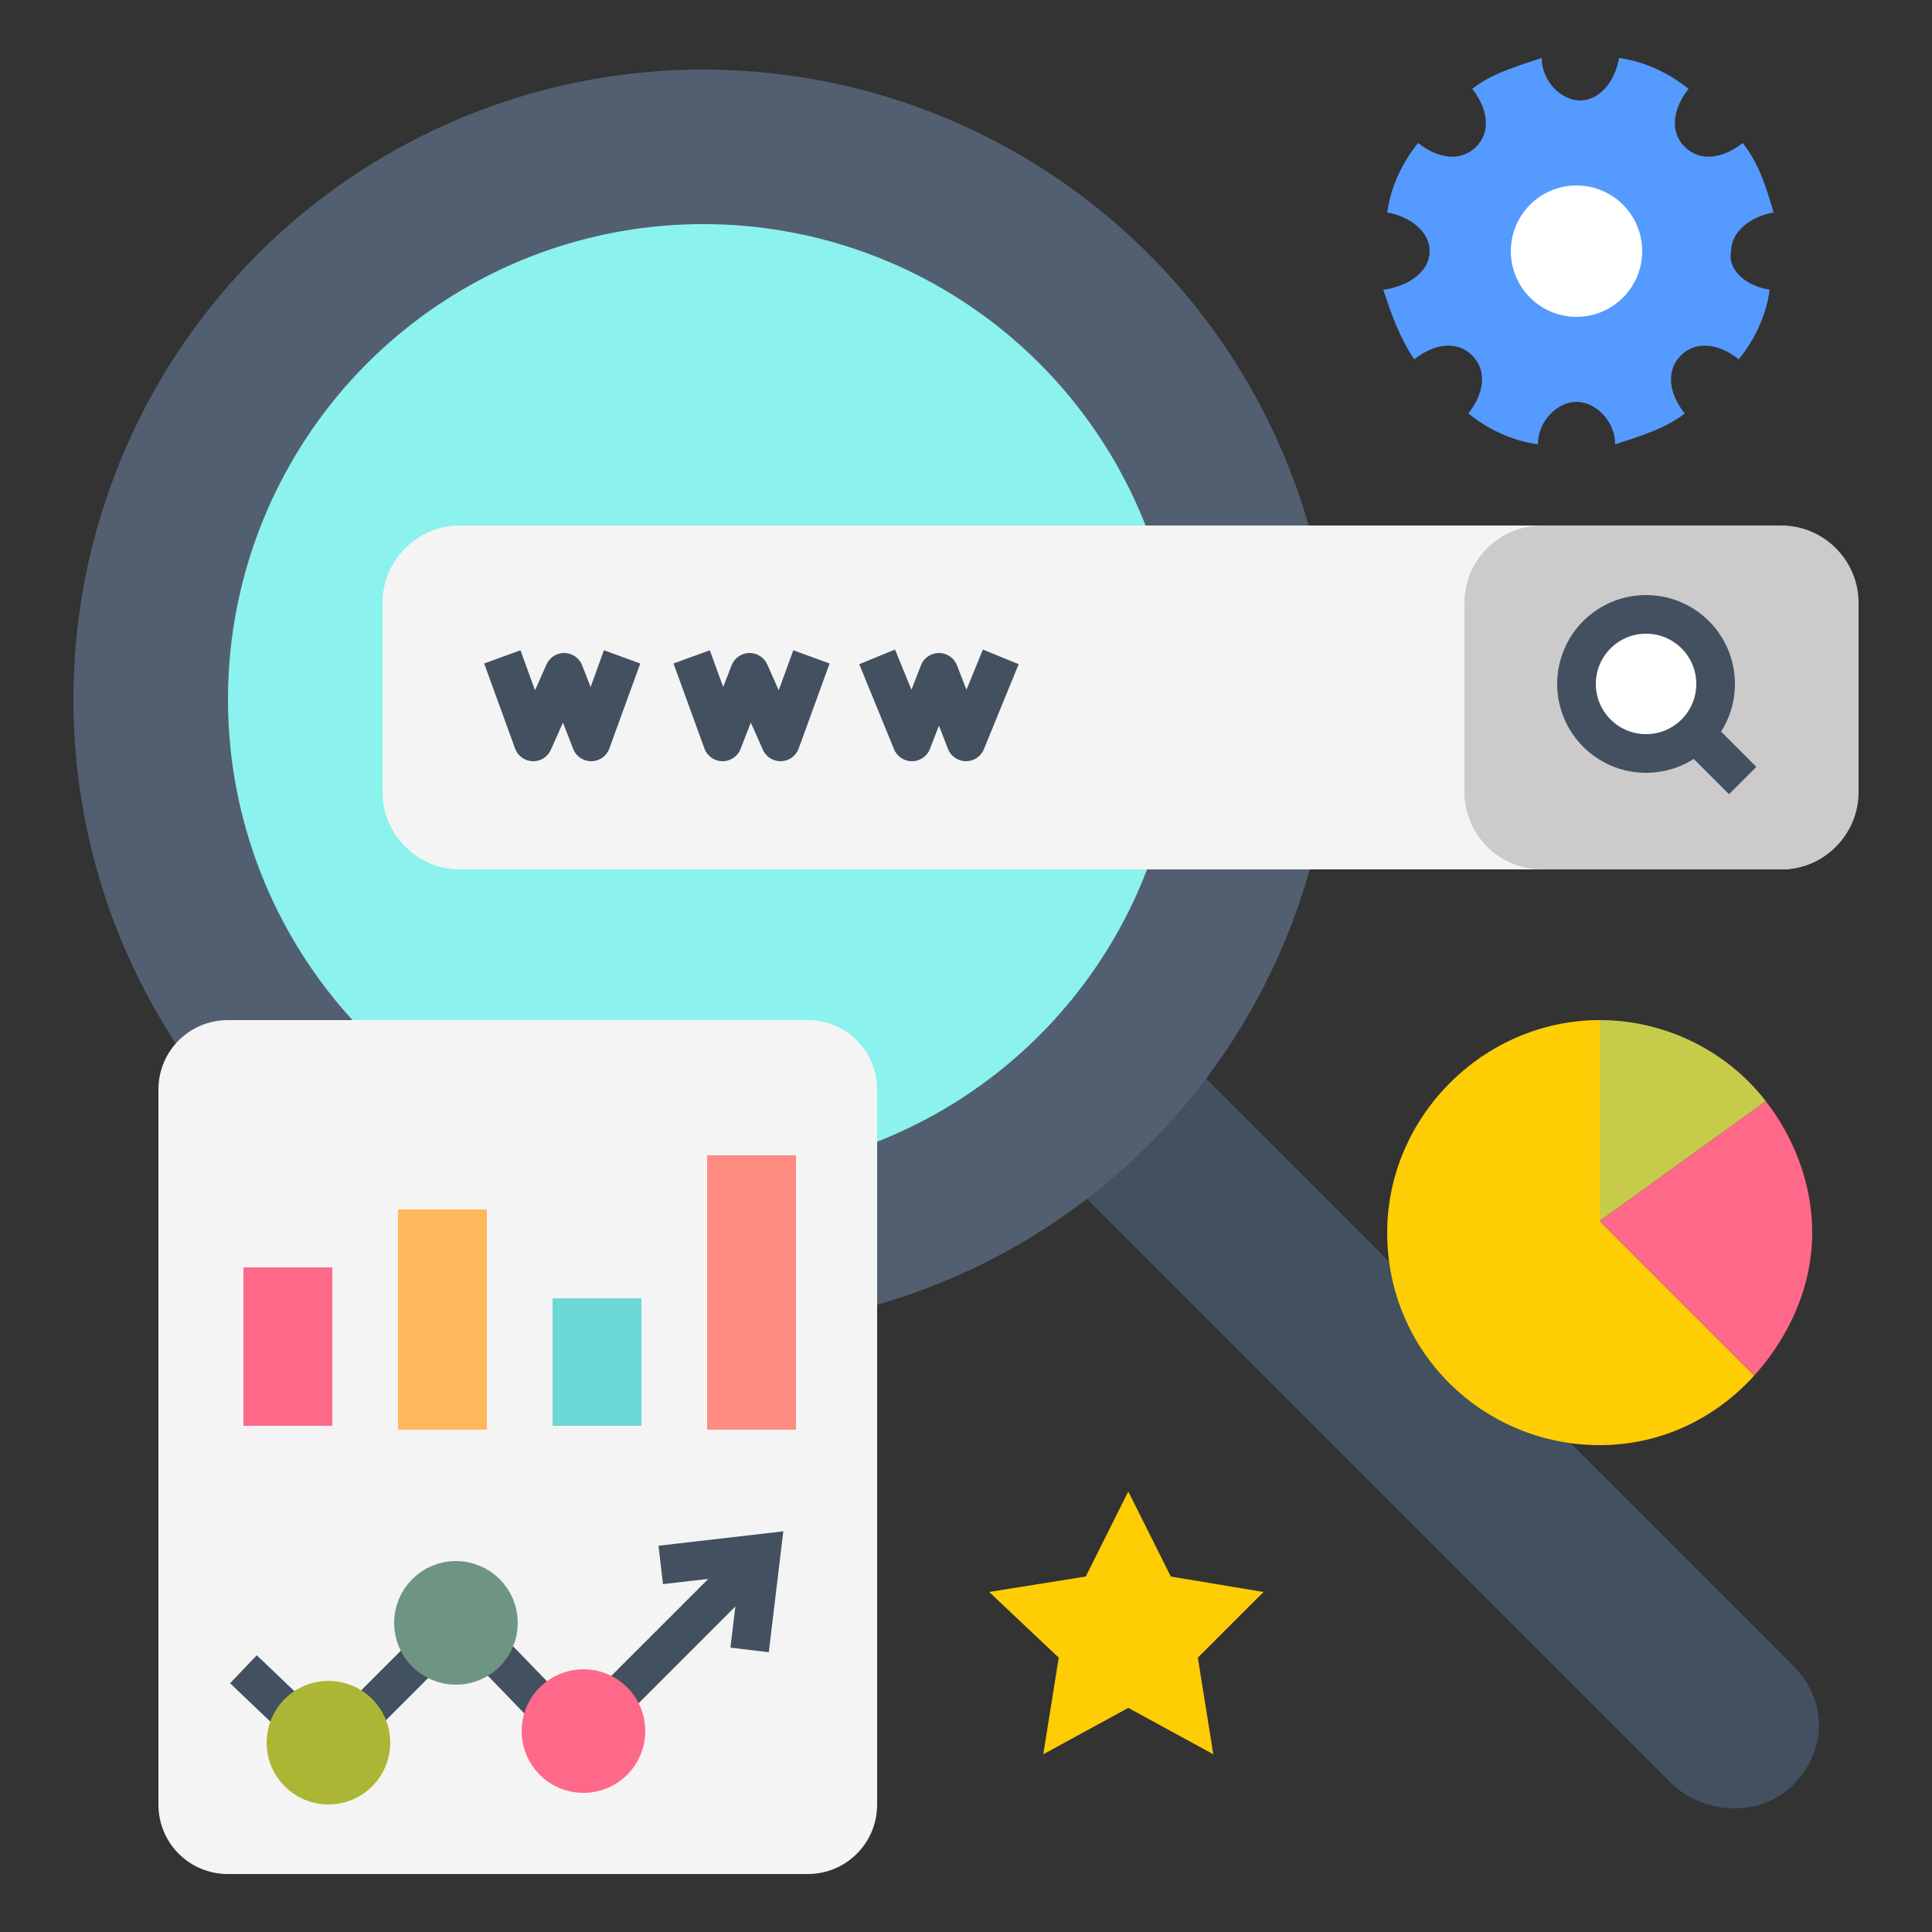
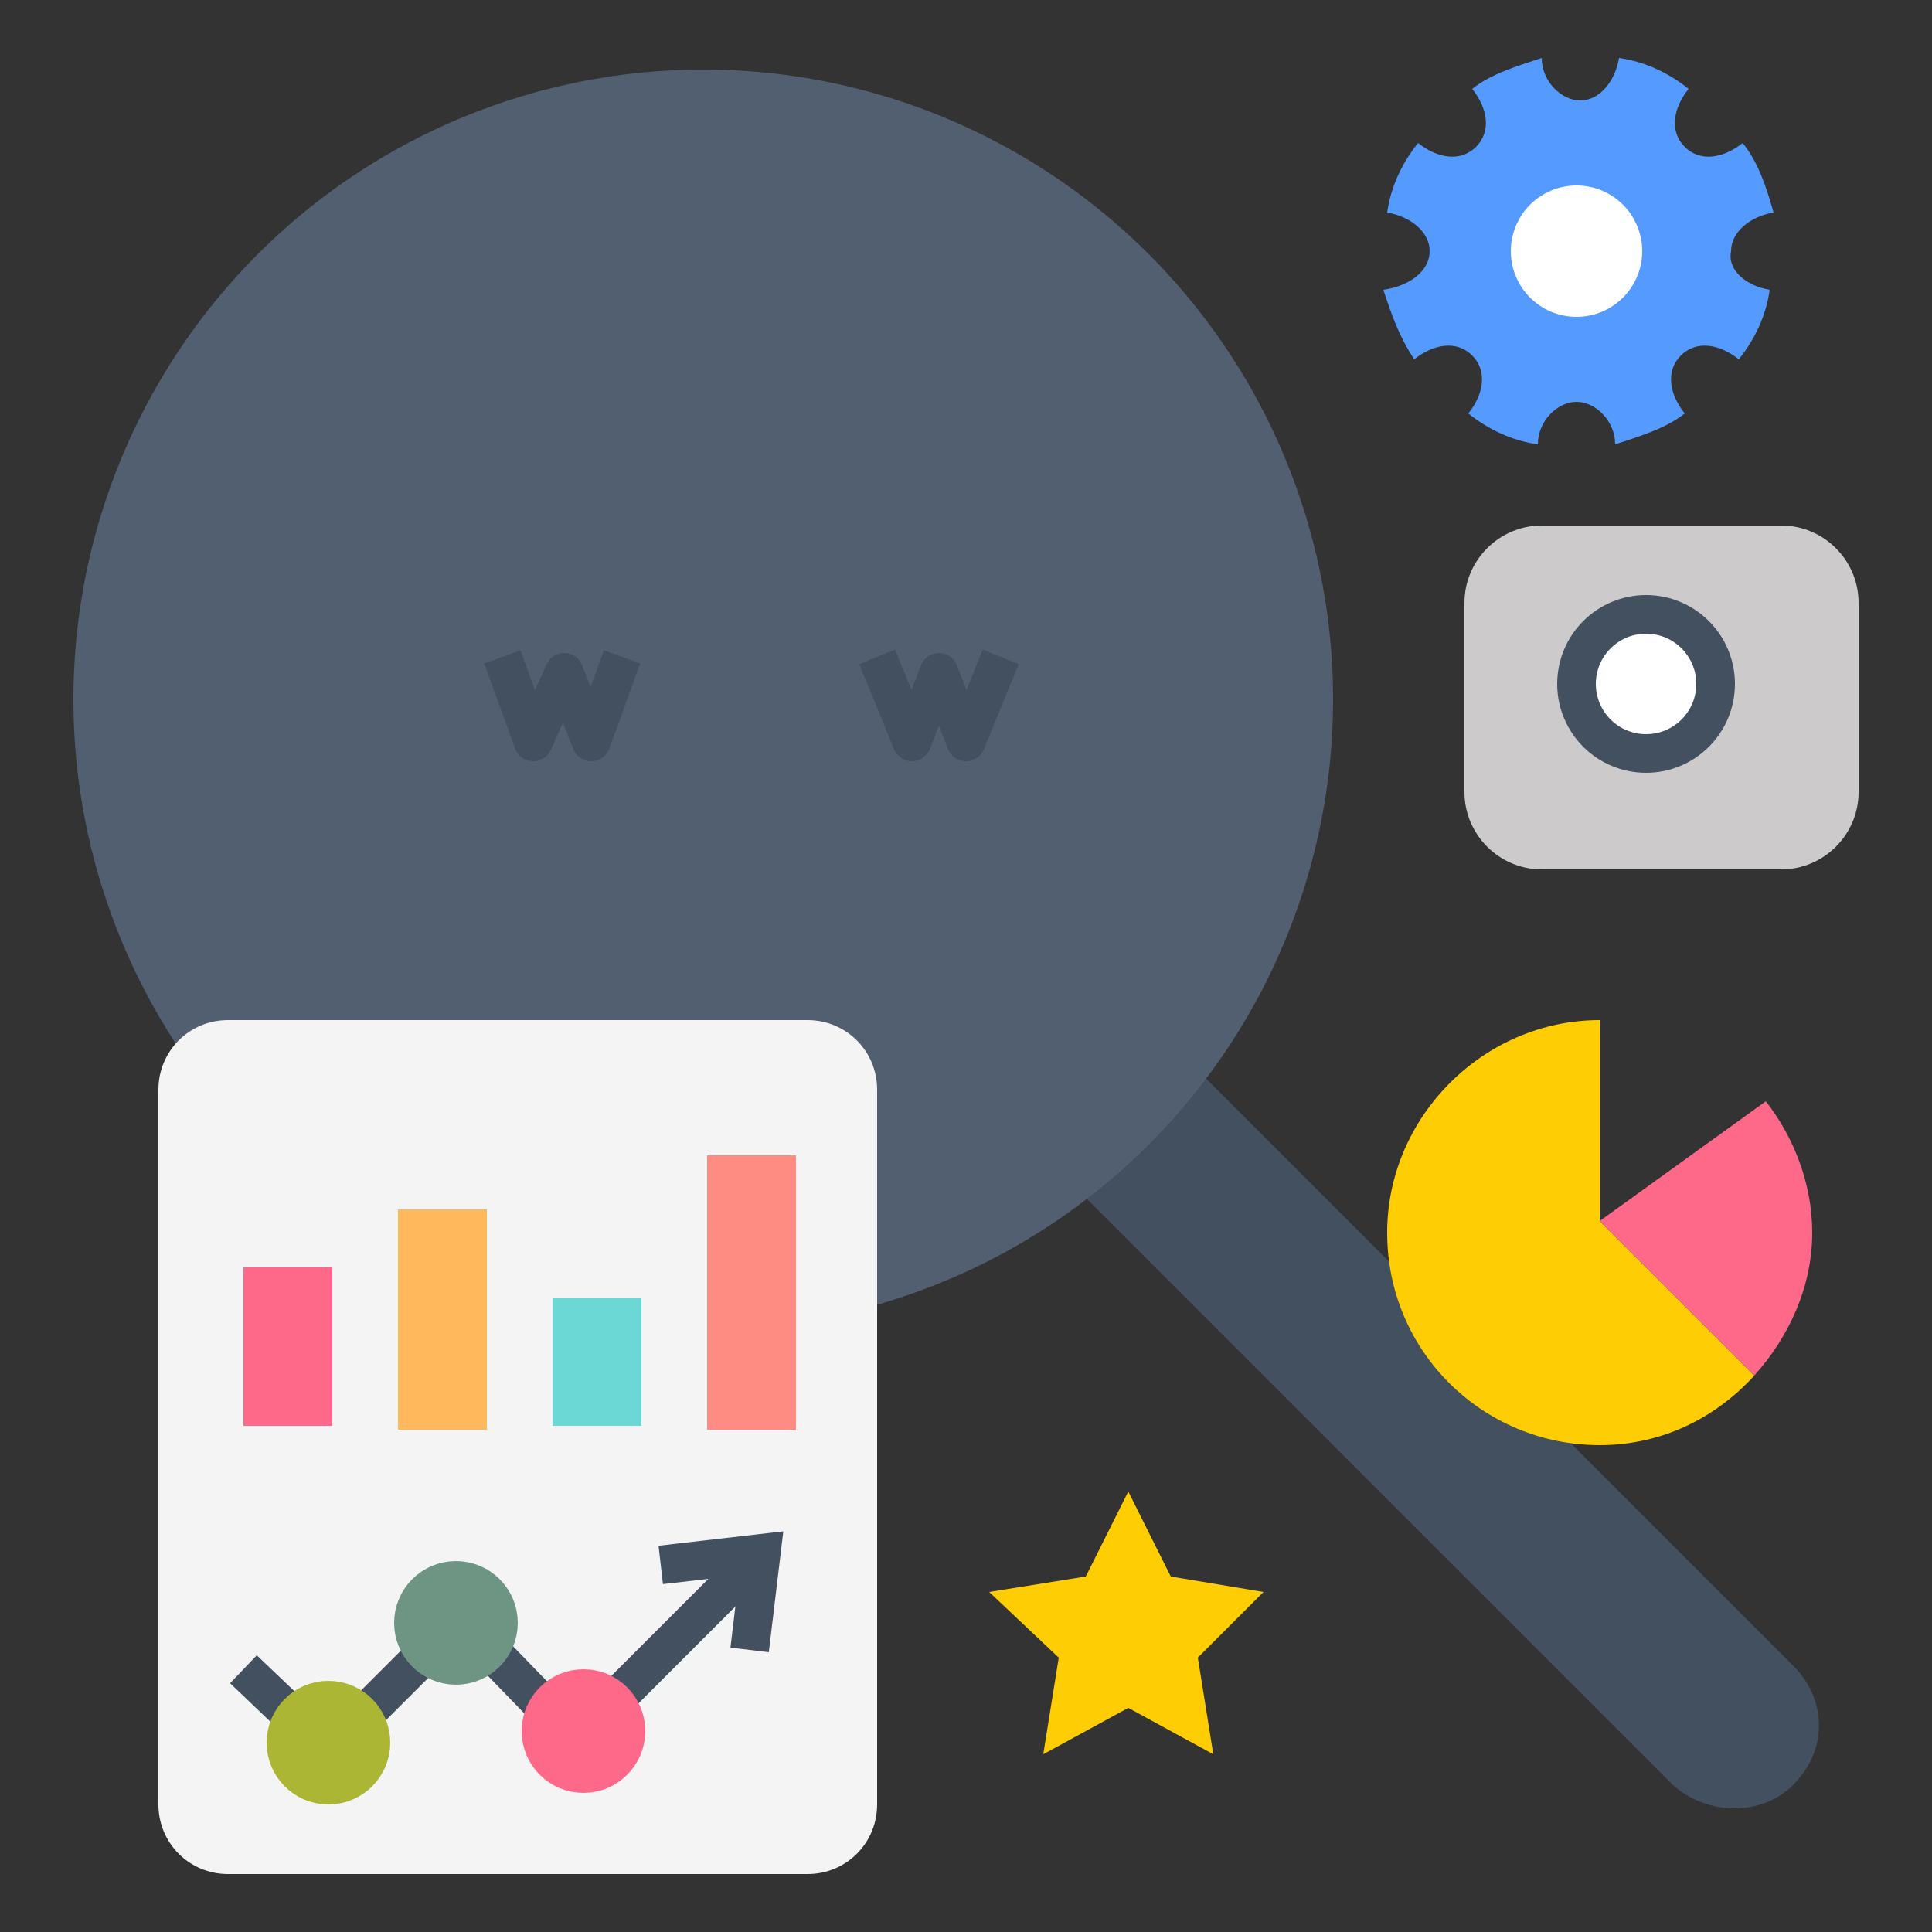
<svg xmlns="http://www.w3.org/2000/svg" version="1.1" id="Layer_1" x="0px" y="0px" viewBox="0 0 50 50" style="enable-background:new 0 0 50 50;" xml:space="preserve">
  <rect x="0" y="0" width="50" height="50" fill="#333333" stroke="none" />
  <style type="text/css">
	.st0{fill:#425060;}
	.st1{fill:#525F70;}
	.st2{fill:#8CF2ED;}
	.st3{fill:#F4F4F4;}
	.st4{fill:#CCCACA;}
	.st5{fill:none;stroke:#425060;stroke-linejoin:round;stroke-miterlimit:10;}
	.st6{fill:#FFFFFF;stroke:#425060;stroke-linejoin:round;stroke-miterlimit:10;}
	.st7{fill:#559AFF;}
	.st8{fill:#FFFFFF;}
	.st9{fill:#FF6989;}
	.st10{fill:#FFB95C;}
	.st11{fill:#6CD8D5;}
	.st12{fill:#FF8C83;}
	.st13{fill:#6E9583;stroke:#6E9583;stroke-linejoin:round;stroke-miterlimit:10;}
	.st14{fill:#FF6989;stroke:#FF6989;stroke-linejoin:round;stroke-miterlimit:10;}
	.st15{fill:#ABB734;stroke:#ABB734;stroke-linejoin:round;stroke-miterlimit:10;}
	.st16{fill:none;stroke:#425060;stroke-miterlimit:10;}
	.st17{fill:#FECD04;}
	.st18{fill:#C6CC4A;}
</style>
  <g>
    <path class="st0" d="M46.4,46.2L46.4,46.2c-0.8,0.8-2.2,0.8-3.1,0l-16-16l3.1-3.1l16,16C47.3,44,47.3,45.3,46.4,46.2z" />
    <ellipse class="st1" cx="18.2" cy="18.1" rx="16.3" ry="16.3" />
-     <ellipse class="st2" cx="18.2" cy="18.1" rx="12.3" ry="12.3" />
-     <path class="st3" d="M46.1,22.5H11.9c-1.1,0-2-0.9-2-2v-4.9c0-1.1,0.9-2,2-2h34.1c1.1,0,2,0.9,2,2v4.9   C48.1,21.6,47.2,22.5,46.1,22.5z" />
    <path class="st4" d="M46.1,22.5h-6.2c-1.1,0-2-0.9-2-2v-4.9c0-1.1,0.9-2,2-2h6.2c1.1,0,2,0.9,2,2v4.9   C48.1,21.6,47.2,22.5,46.1,22.5z" />
    <polyline class="st5" points="16.1,17 15.3,19.2 14.6,17.4 13.8,19.2 13,17  " />
-     <polyline class="st5" points="21,17 20.2,19.2 19.4,17.4 18.7,19.2 17.9,17  " />
    <polyline class="st5" points="25.9,17 25,19.2 24.3,17.4 23.6,19.2 22.7,17  " />
    <circle class="st6" cx="42.6" cy="17.7" r="1.8" />
-     <line class="st5" x1="43.8" y1="18.9" x2="45.1" y2="20.2" />
    <path class="st7" d="M45.8,7.5c-0.1,0.7-0.4,1.3-0.8,1.8c-0.5-0.4-1.1-0.5-1.5-0.1c-0.4,0.4-0.3,1,0.1,1.5   c-0.5,0.4-1.2,0.6-1.8,0.8c0-0.6-0.5-1.1-1-1.1c-0.5,0-1,0.5-1,1.1c-0.7-0.1-1.3-0.4-1.8-0.8c0.4-0.5,0.5-1.1,0.1-1.5   c-0.4-0.4-1-0.3-1.5,0.1c-0.4-0.6-0.6-1.2-0.8-1.8C36.5,7.4,37,7,37,6.5s-0.5-0.9-1.1-1c0.1-0.7,0.4-1.3,0.8-1.8   c0.5,0.4,1.1,0.5,1.5,0.1c0.4-0.4,0.3-1-0.1-1.5c0.5-0.4,1.2-0.6,1.8-0.8c0,0.6,0.5,1.1,1,1.1c0.5,0,0.9-0.5,1-1.1   c0.7,0.1,1.3,0.4,1.8,0.8c-0.4,0.5-0.5,1.1-0.1,1.5c0.4,0.4,1,0.3,1.5-0.1c0.4,0.5,0.6,1.1,0.8,1.8c-0.6,0.1-1.1,0.5-1.1,1   C44.7,7,45.2,7.4,45.8,7.5z" />
    <circle class="st8" cx="40.8" cy="6.5" r="1.7" />
    <path class="st3" d="M20.9,26.4h-15c-1,0-1.8,0.8-1.8,1.8v18.5c0,1,0.8,1.8,1.8,1.8h15c1,0,1.8-0.8,1.8-1.8V28.2   C22.7,27.2,21.9,26.4,20.9,26.4z" />
    <rect x="6.3" y="32.8" class="st9" width="2.3" height="4.1" />
    <rect x="10.3" y="31.3" class="st10" width="2.3" height="5.7" />
    <rect x="14.3" y="33.6" class="st11" width="2.3" height="3.3" />
    <rect x="18.3" y="29.9" class="st12" width="2.3" height="7.1" />
    <polyline class="st5" points="19.5,40.4 14.9,45 11.9,41.9 8.5,45.3 6.3,43.2  " />
    <circle class="st13" cx="11.8" cy="42" r="1.1" />
    <circle class="st14" cx="15.1" cy="44.8" r="1.1" />
    <circle class="st15" cx="8.5" cy="45.1" r="1.1" />
    <polyline class="st16" points="19.4,42.7 19.7,40.2 17.1,40.5  " />
    <path class="st17" d="M41.4,31.6v-5.2c-3,0-5.5,2.5-5.5,5.5c0,3.1,2.5,5.5,5.5,5.5c1.6,0,3-0.7,4-1.8L41.4,31.6z" />
-     <path class="st18" d="M41.4,26.4v5.2l0,0l4.3-3.1C44.7,27.2,43.1,26.4,41.4,26.4z" />
    <path class="st9" d="M41.4,31.6l4,4c0.9-1,1.5-2.3,1.5-3.7c0-1.3-0.5-2.5-1.2-3.4L41.4,31.6z" />
    <polygon class="st17" points="29.2,38.6 30.3,40.8 32.7,41.2 31,42.9 31.4,45.4 29.2,44.2 27,45.4 27.4,42.9 25.6,41.2 28.1,40.8     " />
  </g>
</svg>